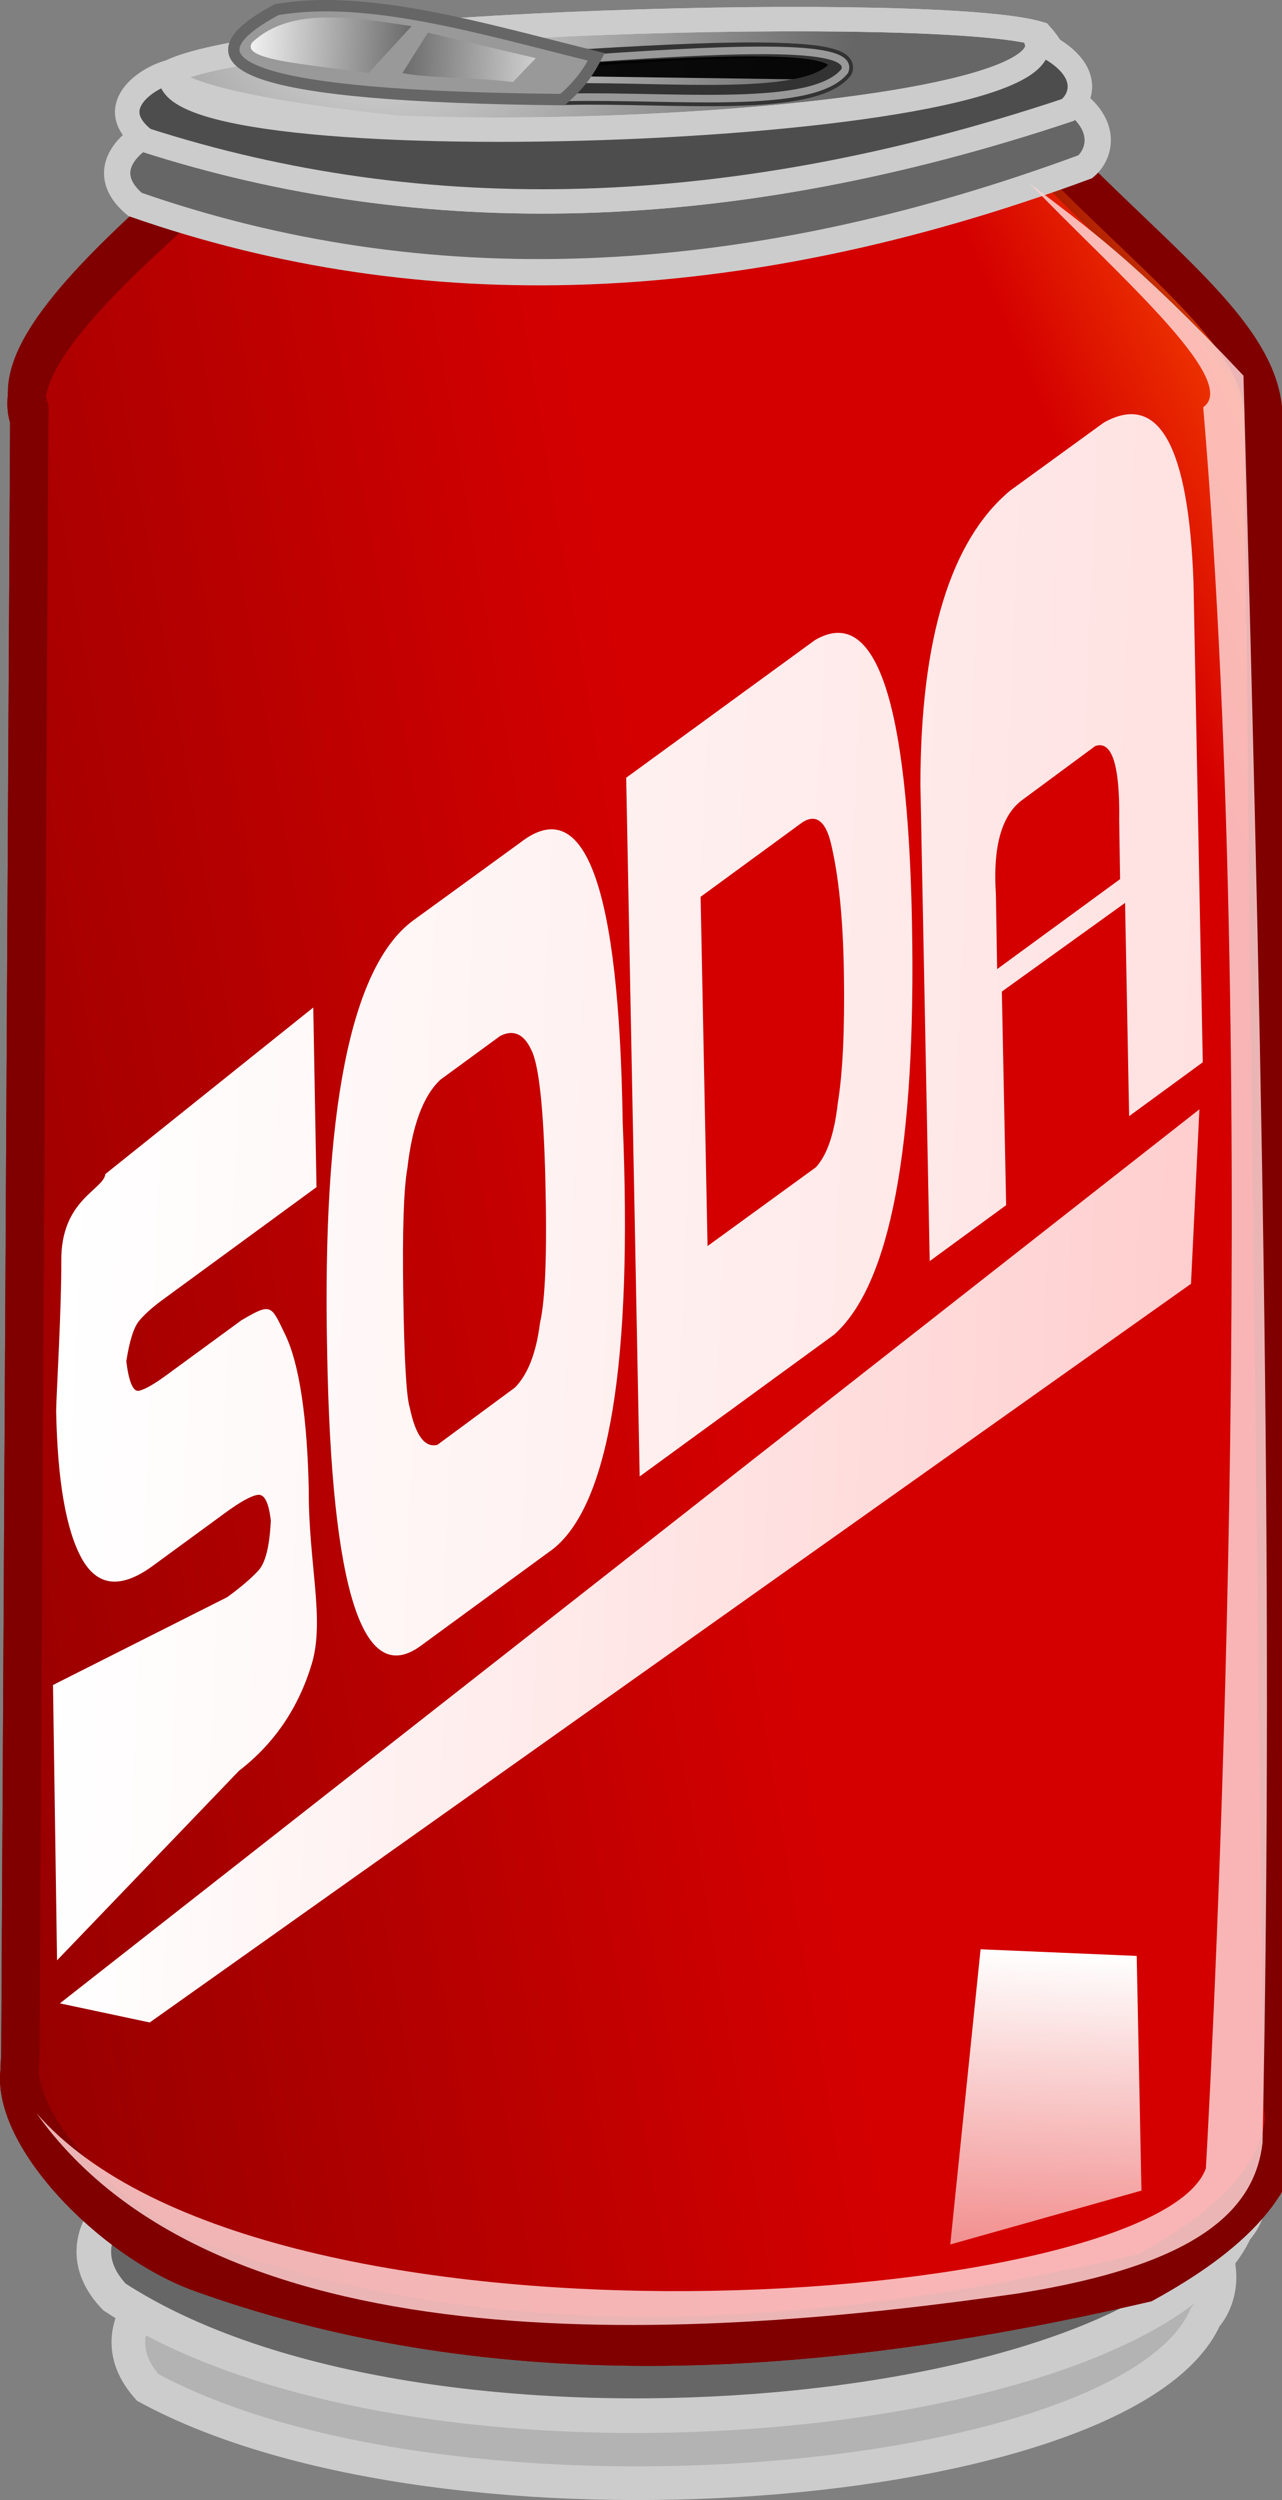
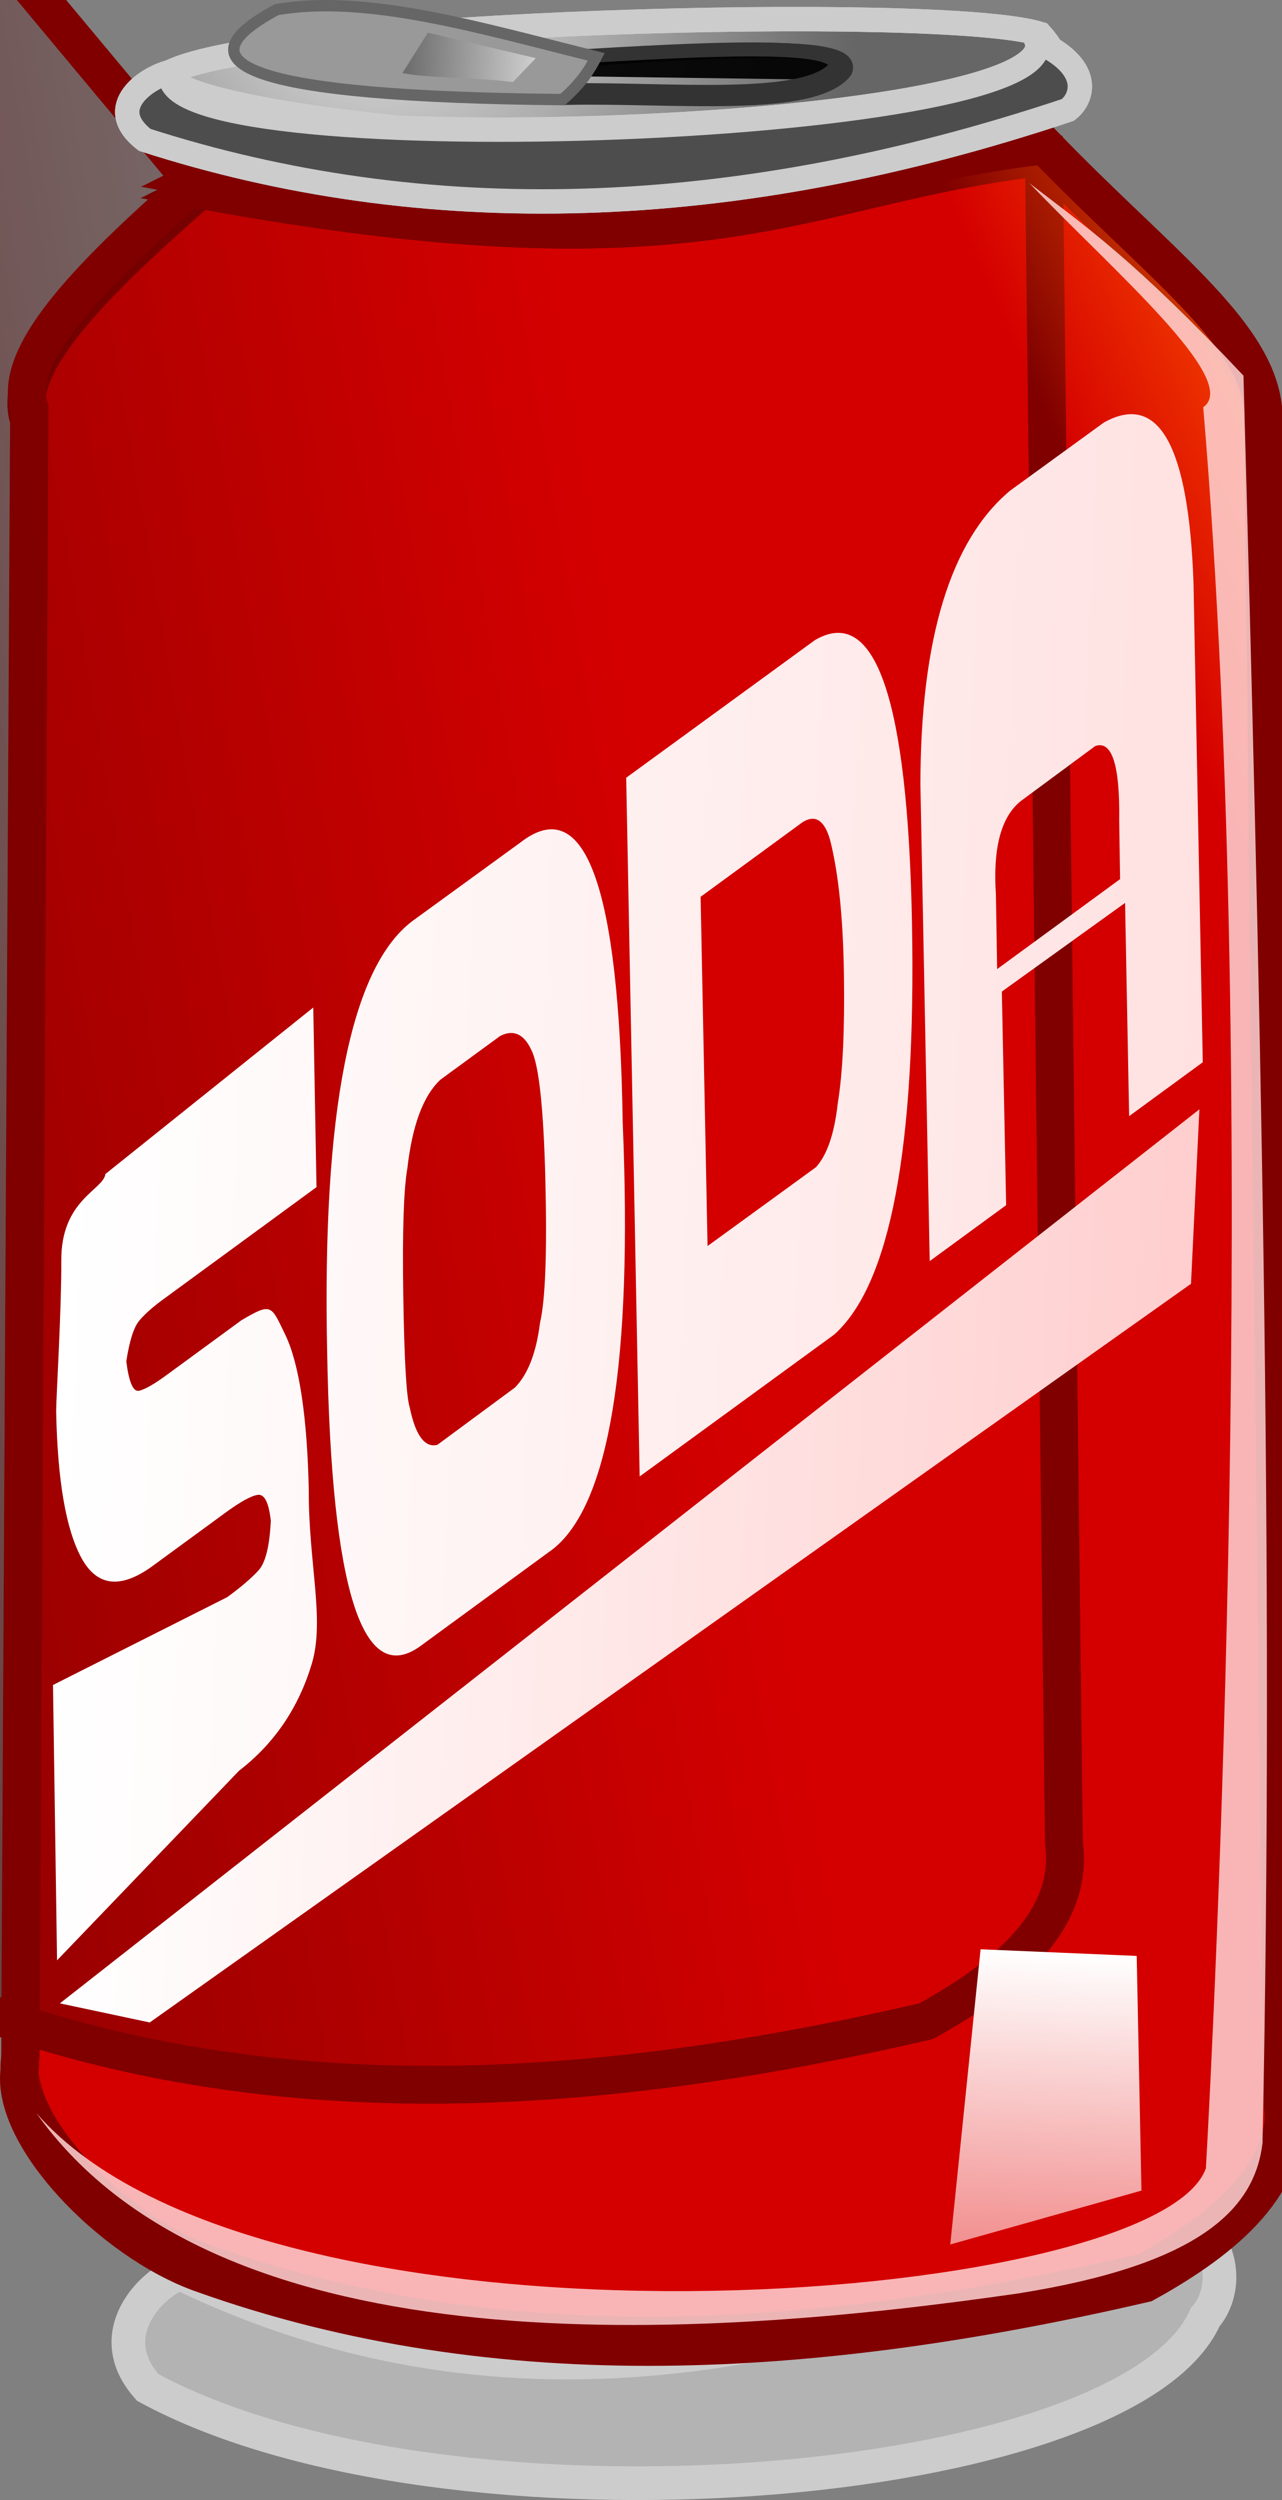
<svg xmlns="http://www.w3.org/2000/svg" version="1.1" width="57.98" height="113.063" viewBox="0,0,57.98,113.063">
  <rect x="0" y="0" width="57.98" height="113.063" fill="#808080" stroke="none" />
  <defs>
    <radialGradient cx="232.5" cy="130.836" r="21.464" fx="232.5" fy="130.836" gradientUnits="userSpaceOnUse" id="color-1">
      <stop offset="0" stop-color="#e6e6e6" />
      <stop offset="1" stop-color="#e6e6e6" stop-opacity="0" />
    </radialGradient>
    <linearGradient x1="174.258" y1="216.317" x2="250.349" y2="203.277" gradientUnits="userSpaceOnUse" id="color-2">
      <stop offset="0" stop-color="#550000" />
      <stop offset="1" stop-color="#550000" stop-opacity="0" />
    </linearGradient>
    <linearGradient x1="277.402" y1="151.596" x2="265.28" y2="156.969" gradientUnits="userSpaceOnUse" id="color-3">
      <stop offset="0" stop-color="#ff5600" />
      <stop offset="1" stop-color="#ff5600" stop-opacity="0" />
    </linearGradient>
    <linearGradient x1="218.184" y1="184.579" x2="269.341" y2="186.761" gradientUnits="userSpaceOnUse" id="color-4">
      <stop offset="0" stop-color="#ffffff" />
      <stop offset="1" stop-color="#ffe1e1" />
    </linearGradient>
    <linearGradient x1="226.58" y1="133.76" x2="233.81" y2="134.069" gradientUnits="userSpaceOnUse" id="color-5">
      <stop offset="0" stop-color="#f1f1f1" />
      <stop offset="1" stop-color="#6a6a6a" />
    </linearGradient>
    <linearGradient x1="233.472" y1="134.373" x2="239.463" y2="134.629" gradientUnits="userSpaceOnUse" id="color-6">
      <stop offset="0" stop-color="#6b6b6b" />
      <stop offset="1" stop-color="#cfcfcf" />
    </linearGradient>
    <linearGradient x1="263.047" y1="220.211" x2="262.476" y2="233.595" gradientUnits="userSpaceOnUse" id="color-7">
      <stop offset="0" stop-color="#ffffff" />
      <stop offset="1" stop-color="#f28f8f" />
    </linearGradient>
    <linearGradient x1="218.836" y1="201.577" x2="268.556" y2="203.698" gradientUnits="userSpaceOnUse" id="color-8">
      <stop offset="0" stop-color="#ffffff" />
      <stop offset="1" stop-color="#ffcece" />
    </linearGradient>
  </defs>
  <g transform="translate(-215.235,-131.908)">
    <g data-paper-data="{&quot;isPaintingLayer&quot;:true}" stroke-linecap="butt" stroke-linejoin="miter" stroke-dasharray="" stroke-dashoffset="0" style="mix-blend-mode: normal">
      <path d="M223.387,234.723c15.065,7.275 29.962,3.774 44.806,-3.169c2.851,1.815 2.401,4.194 1.551,5.146c-3.507,7.899 -34.27,10.525 -47.826,3.181c-2.193,-2.447 0.272,-4.794 1.47,-5.158z" fill="#b3b3b3" fill-rule="evenodd" stroke="#cccccc" stroke-width="1.523" stroke-miterlimit="4" />
-       <path d="M221.958,230.649c15.992,7.296 31.778,3.844 47.497,-3.039c3.027,1.817 2.557,4.188 1.658,5.136c-3.978,8.767 -36.832,12.088 -50.699,3.043c-2.332,-2.446 0.276,-4.78 1.544,-5.14z" fill="#666666" fill-rule="evenodd" stroke="#cccccc" stroke-width="1.566" stroke-miterlimit="4" />
      <path d="M222.86,135.199c4.357,-2.312 35.026,-3.134 39.417,-1.756c7.228,7.909 -39.813,4.728 -39.417,1.756z" fill="#666666" fill-rule="evenodd" stroke="#cccccc" stroke-width="1.103" stroke-miterlimit="4" />
      <path d="M224.269,140.489c23.345,4.286 27.098,-0.252 38.178,-1.49c5.033,5.22 9.497,8.36 9.889,11.856l0.905,76.267c0.47,3.437 -2.542,6.019 -6.234,8.05c-14.751,3.421 -29.121,4.378 -42.6,-0.431c-4.142,-1.447 -8.863,-6.384 -8.263,-9.361l0.405,-74.479c-0.883,-2.48 3.066,-6.345 7.72,-10.412z" fill="#d40000" fill-rule="evenodd" stroke="#800000" stroke-width="1.713" stroke-miterlimit="4" />
      <path d="M222.86,135.199c4.357,-2.312 35.026,-3.134 39.417,-1.756c7.228,7.909 -39.813,4.728 -39.417,1.756z" fill="url(#color-1)" fill-rule="evenodd" stroke="#cccccc" stroke-width="1.103" stroke-miterlimit="4" />
-       <path d="M224.269,140.489c23.345,4.286 27.098,-0.252 38.178,-1.49c5.033,5.22 9.497,8.36 9.889,11.856l0.905,76.267c0.47,3.437 -2.542,6.019 -6.234,8.05c-14.751,3.421 -29.121,4.378 -42.6,-0.431c-4.142,-1.447 -8.863,-6.384 -8.263,-9.361l0.405,-74.479c-0.883,-2.48 3.066,-6.345 7.72,-10.412z" fill="url(#color-2)" fill-rule="evenodd" stroke="#800000" stroke-width="1.713" stroke-miterlimit="4" />
+       <path d="M224.269,140.489c23.345,4.286 27.098,-0.252 38.178,-1.49l0.905,76.267c0.47,3.437 -2.542,6.019 -6.234,8.05c-14.751,3.421 -29.121,4.378 -42.6,-0.431c-4.142,-1.447 -8.863,-6.384 -8.263,-9.361l0.405,-74.479c-0.883,-2.48 3.066,-6.345 7.72,-10.412z" fill="url(#color-2)" fill-rule="evenodd" stroke="#800000" stroke-width="1.713" stroke-miterlimit="4" />
      <path d="M224.291,139.975c23.345,4.286 27.098,-0.252 38.178,-1.49c5.033,5.22 9.497,8.36 9.889,11.856l0.905,76.267c0.47,3.437 -2.542,6.019 -6.234,8.05c-14.751,3.421 -29.121,4.378 -42.6,-0.431c-4.142,-1.447 -8.863,-6.384 -8.263,-9.361l0.405,-74.479c-0.883,-2.48 3.066,-6.345 7.72,-10.412z" fill="url(#color-3)" fill-rule="evenodd" stroke="#800000" stroke-width="1.713" stroke-miterlimit="4" />
-       <path d="M222.615,137.67c13.615,5.075 26.978,2.842 40.26,-1.724c2.581,1.257 2.199,2.866 1.443,3.503c-15.686,5.799 -29.979,6.242 -42.976,1.704c-1.995,-1.68 0.2,-3.247 1.273,-3.483z" fill="#666666" fill-rule="evenodd" stroke="#cccccc" stroke-width="1.189" stroke-miterlimit="4" />
      <path d="M223.005,135.151c-1.638,4.295 40.532,2.941 39.11,-1.382c2.512,1.124 2.147,2.548 1.415,3.11c-15.219,5.083 -29.105,5.424 -41.749,1.354c-1.945,-1.496 0.182,-2.878 1.224,-3.083z" fill="#4d4d4d" fill-rule="evenodd" stroke="#cccccc" stroke-width="1.103" stroke-miterlimit="4" />
      <path d="M223.005,135.151c-1.638,4.295 40.532,2.941 39.11,-1.382c2.512,1.124 2.147,2.548 1.415,3.11c-15.219,5.083 -29.105,5.424 -41.749,1.354c-1.945,-1.496 0.182,-2.878 1.224,-3.083z" fill="#4d4d4d" fill-rule="evenodd" stroke="#cccccc" stroke-width="1.103" stroke-miterlimit="4" />
      <path d="M216.871,227.461c10.287,11.849 50.668,8.811 52.901,2.508c0.326,-5.681 2.534,-48.285 -0.12,-79.643c1.728,-1.219 -4.087,-6.184 -7.858,-10.133c2.537,1.957 4.71,3.426 9.678,8.703c0.737,26.891 1.408,53.747 0.862,79.926c-0.35,2.977 -2.817,5.507 -11.093,6.812c-14.253,2.053 -36.02,3.591 -44.369,-8.173z" fill="#ffd5d5" fill-rule="evenodd" stroke="#000000" stroke-width="0" stroke-miterlimit="4" opacity="0.85" />
      <path d="M229.549,185.596l-6.939,5.079c-0.472,0.345 -0.831,0.665 -1.078,0.961c-0.247,0.296 -0.442,0.909 -0.585,1.84c0.12,0.953 0.315,1.395 0.586,1.327c0.27,-0.068 0.68,-0.302 1.229,-0.704l3.393,-2.484c1.372,-0.806 1.335,-0.685 1.984,0.661c0.649,1.346 0.997,3.836 1.061,7.049c-0.013,3.269 0.736,5.841 0.134,7.835c-0.602,1.994 -1.698,3.604 -3.288,4.829l-8.231,8.574l-0.183,-12.452l7.882,-3.974c0.621,-0.454 1.09,-0.856 1.409,-1.204c0.319,-0.348 0.505,-1.1 0.56,-2.257c-0.093,-0.819 -0.29,-1.207 -0.59,-1.164c-0.3,0.043 -0.79,0.314 -1.47,0.812l-3.277,2.398c-1.444,1.057 -2.519,0.941 -3.224,-0.349c-0.705,-1.29 -1.088,-3.512 -1.148,-6.666c0.008,-0.682 0.246,-4.677 0.233,-6.795c-0.017,-2.745 1.913,-3.196 1.994,-3.909l9.402,-7.531zM240.231,201.972l-5.945,4.351c-2.642,1.965 -4.061,-2.453 -4.255,-13.252c-0.231,-10.895 1.054,-17.398 3.856,-19.51l4.881,-3.549c2.923,-2.277 4.466,1.935 4.629,12.634c0.454,10.87 -0.601,17.312 -3.166,19.327zM233.763,195.55c0.264,1.276 0.682,1.842 1.253,1.7l3.508,-2.591c0.587,-0.598 0.964,-1.57 1.132,-2.917c0.243,-1.035 0.324,-3.187 0.244,-6.457c-0.08,-3.27 -0.293,-5.237 -0.639,-5.902c-0.337,-0.718 -0.804,-0.926 -1.403,-0.626l-2.704,1.979c-0.773,0.719 -1.272,2.056 -1.496,4.01c-0.167,0.949 -0.228,2.864 -0.184,5.747c0.044,2.883 0.14,4.569 0.288,5.057zM243.555,167.081l8.534,-6.223c2.739,-1.607 4.203,2.663 4.392,12.808c0.189,10.146 -0.985,16.346 -3.523,18.601l-8.793,6.413zM247.235,188.26l4.899,-3.563c0.509,-0.556 0.839,-1.525 0.992,-2.907c0.223,-1.357 0.315,-3.307 0.276,-5.849c-0.039,-2.542 -0.247,-4.556 -0.624,-6.04c-0.254,-0.9 -0.67,-1.17 -1.246,-0.81l-4.611,3.375zM257.282,188.941l-0.421,-21.568c0.011,-6.589 1.361,-11.012 4.048,-13.269l4.245,-3.084c2.484,-1.39 3.837,1.025 4.059,7.244l0.419,21.684l-3.331,2.438l-0.183,-9.645l-5.573,4.01l0.194,9.66zM260.276,172.355l0.056,3.38l5.56,-4.069l-0.04,-2.657c0.035,-2.505 -0.326,-3.625 -1.083,-3.362l-3.365,2.486c-0.892,0.714 -1.268,2.121 -1.128,4.223z" fill="url(#color-4)" fill-rule="nonzero" stroke="none" stroke-width="1" stroke-miterlimit="10" />
      <path d="M242.017,134.542c6.896,-0.474 11.948,-0.643 11.419,0.583c-1.433,1.793 -7.707,1.09 -12.505,1.184z" fill="none" fill-rule="evenodd" stroke="#333333" stroke-width="0.685" stroke-miterlimit="4" />
      <path d="M241.127,134.217l11.417,0.157c0.119,0.005 0.212,0.105 0.207,0.225l-0.03,0.707c-0.005,0.119 -0.105,0.212 -0.225,0.207l-11.417,-0.157c-0.12,-0.005 -0.212,-0.105 -0.207,-0.225l0.03,-0.707c0.005,-0.119 0.105,-0.212 0.225,-0.207z" fill="#000000" fill-rule="nonzero" stroke="#999999" stroke-width="0" stroke-miterlimit="4" opacity="0.938" />
      <path d="M241.961,134.431c6.656,-0.395 11.532,-0.527 11.026,0.555c-1.377,1.58 -7.436,0.938 -12.068,1.004z" fill="none" fill-rule="evenodd" stroke="#333333" stroke-width="0.633" stroke-miterlimit="4" />
-       <path d="M242.017,134.542c6.896,-0.474 11.948,-0.643 11.419,0.583c-1.433,1.793 -7.707,1.09 -12.505,1.184z" fill="none" fill-rule="evenodd" stroke="#999999" stroke-width="0.343" stroke-miterlimit="4" />
      <path d="M242.204,134.479c-0.305,0.586 -0.674,1.19 -1.53,1.934c-14.254,-0.131 -17.514,-1.616 -12.927,-4.068c4.114,-0.723 9.372,0.881 14.457,2.134z" fill="#999999" fill-rule="evenodd" stroke="#666666" stroke-width="0.514" stroke-miterlimit="4" />
-       <path d="M231.9,135.212c-2.831,-0.411 -5.865,-0.59 -5.249,-1.396c1.73,-1.608 4.485,-1.127 7.202,-0.727z" fill="url(#color-5)" fill-rule="evenodd" stroke="none" stroke-width="0" stroke-miterlimit="10" />
      <path d="M238.432,135.62c-1.69,-0.217 -3.975,-0.182 -4.995,-0.408l1.148,-1.826l4.882,1.152z" fill="url(#color-6)" fill-rule="evenodd" stroke="none" stroke-width="0" stroke-miterlimit="10" />
      <path d="M258.212,233.413l1.371,-13.35l7.061,0.301l0.215,10.612z" fill="url(#color-7)" fill-rule="nonzero" stroke="none" stroke-width="0" stroke-miterlimit="10" />
      <path d="M222.006,223.373l-4.062,-0.864l51.536,-40.433l-0.38,7.89z" data-paper-data="{&quot;index&quot;:null}" fill="url(#color-8)" fill-rule="nonzero" stroke="none" stroke-width="0" stroke-miterlimit="10" />
    </g>
  </g>
</svg>